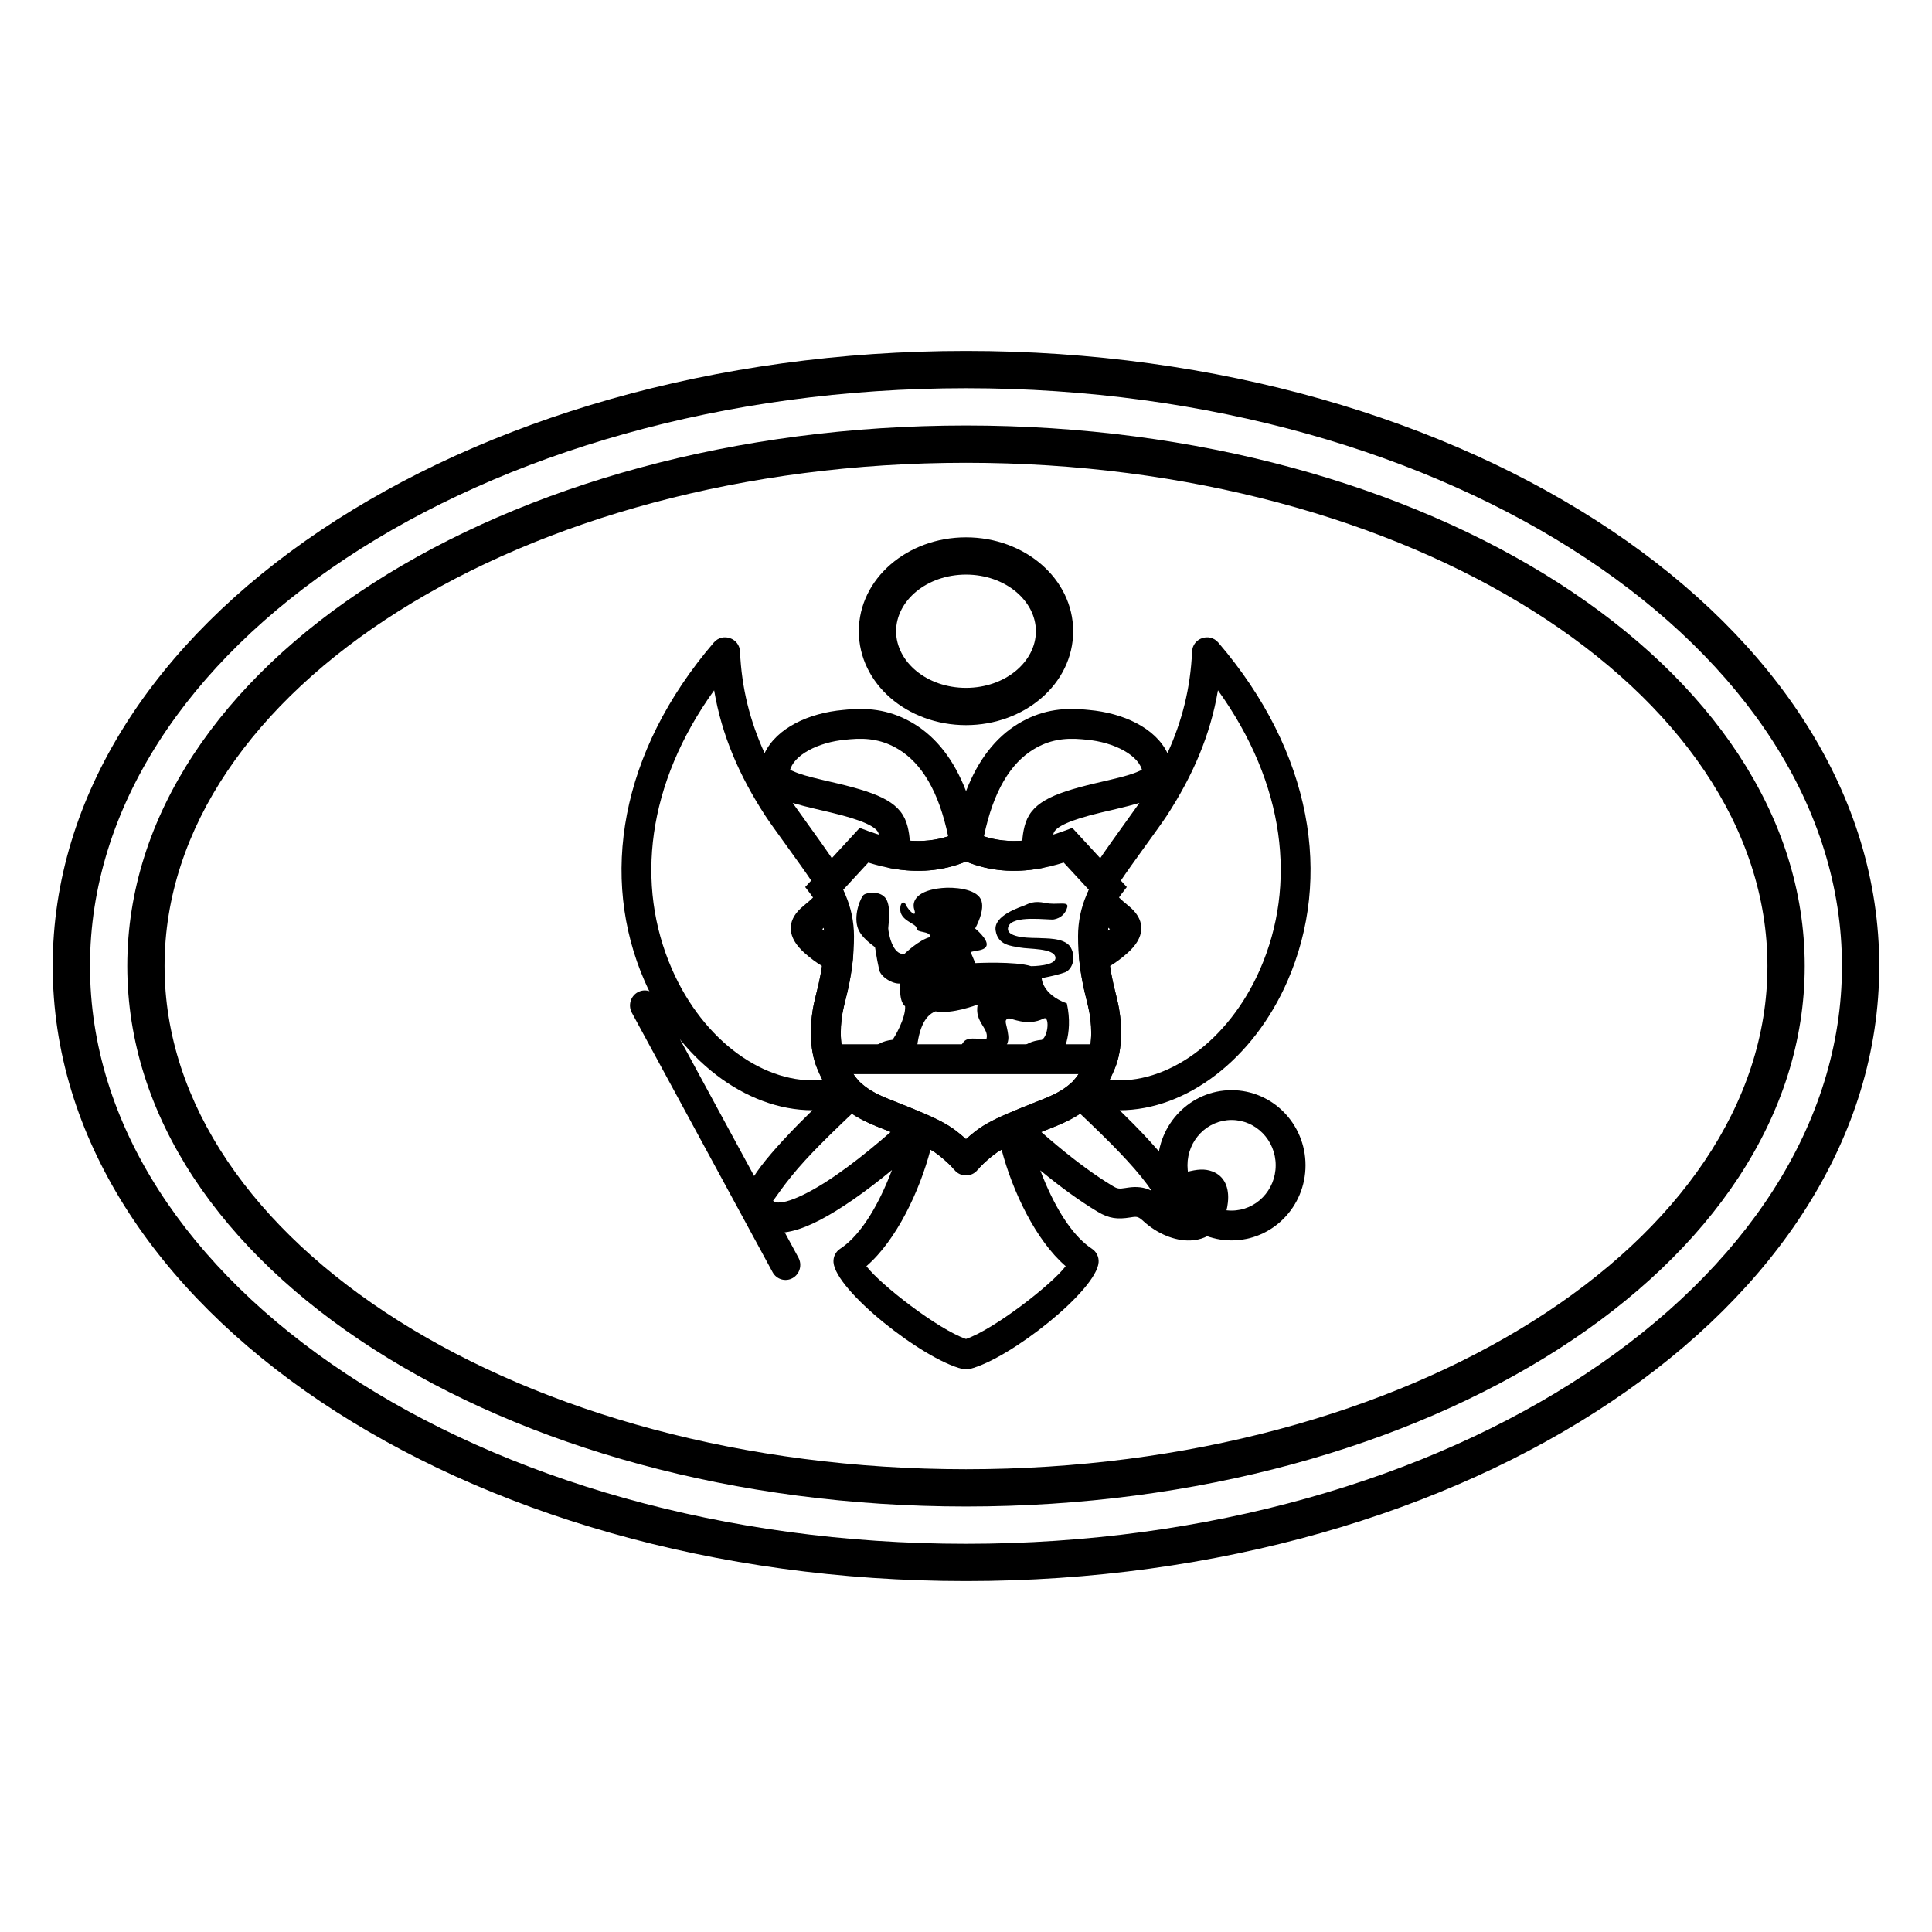
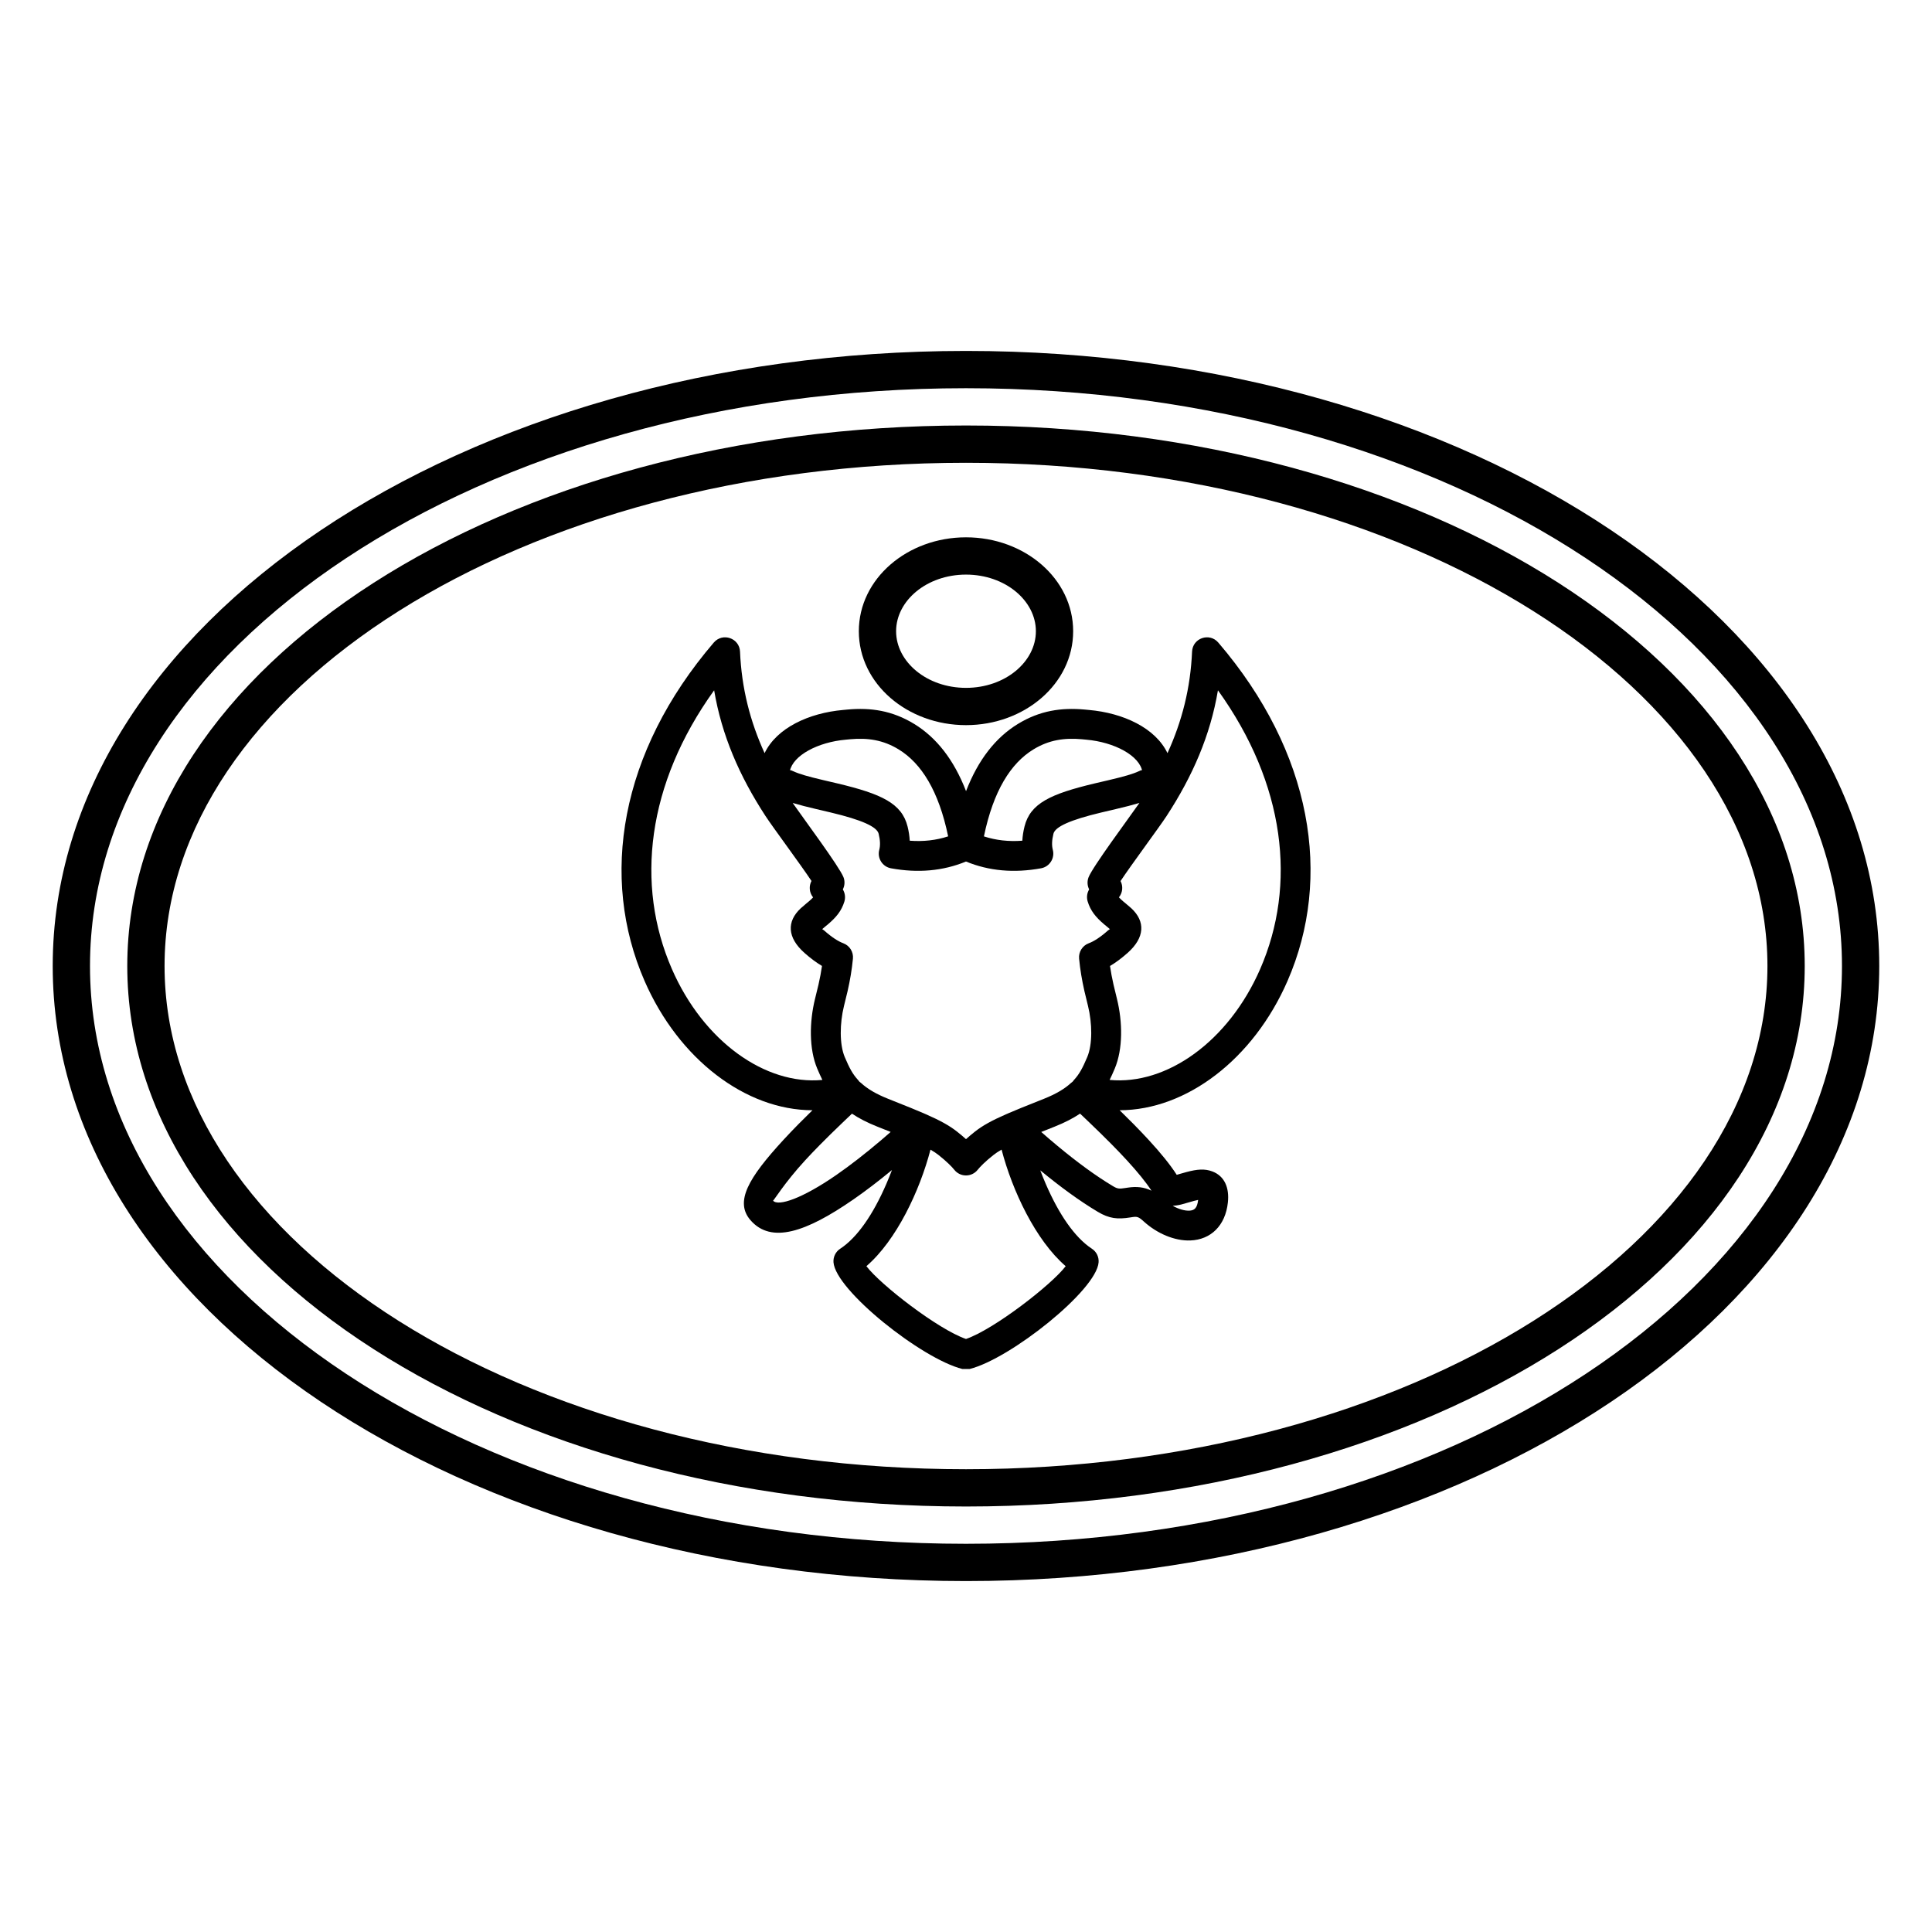
<svg xmlns="http://www.w3.org/2000/svg" fill="#000000" width="800px" height="800px" version="1.1" viewBox="144 144 512 512">
  <g>
    <path d="m400 543.24c122.41 0 222.27-63.543 222.27-143.24 0-79.699-99.852-143.24-222.27-143.24-122.42 0-222.27 63.543-222.27 143.24 0 79.695 99.852 143.24 222.27 143.24zm0-9.879c-117.64 0-212.39-60.297-212.39-133.36 0-73.066 94.75-133.36 212.39-133.36 117.64 0 212.39 60.297 212.39 133.36 0 73.062-94.754 133.36-212.39 133.36z" />
    <path d="m370.09 461.91c-12.473 8.625-21.695 11.758-27.184 5.473-4.289-4.914-0.531-11.242 8.645-21.227 1.262-1.371 2.621-2.797 4.086-4.285 1.176-1.191 2.379-2.383 3.672-3.644-17.688-0.031-35.43-13.504-44.488-34.254-11.973-27.434-6.594-60.586 18.344-89.691 2.336-2.723 6.797-1.184 6.949 2.398 0.418 9.691 2.656 18.461 6.512 26.914 3.199-6.691 11.738-10.648 20.824-11.449l1.148-0.109c6.125-0.555 11.859 0.25 17.715 3.84 5.82 3.57 10.469 9.414 13.699 17.785 3.231-8.371 7.879-14.215 13.699-17.785 5.856-3.59 11.59-4.394 17.715-3.84l1.148 0.109c9.086 0.801 17.625 4.758 20.82 11.449 3.859-8.453 6.094-17.223 6.516-26.914 0.152-3.582 4.613-5.121 6.945-2.398 24.945 29.109 30.32 62.266 18.34 89.703-9.059 20.746-26.797 34.211-44.48 34.242 1.293 1.262 2.496 2.453 3.672 3.644 1.465 1.488 2.824 2.914 4.086 4.285 3.176 3.453 5.652 6.504 7.371 9.184 0.32-0.09 0.738-0.211 1.305-0.375 0.625-0.184 0.625-0.184 1.293-0.363 2.805-0.742 4.816-0.93 6.859-0.152 3.207 1.223 4.523 4.293 4.098 8.227-0.656 6.133-4.516 9.852-9.941 10.059-4.164 0.156-8.82-1.828-12.34-5.027-1.379-1.254-1.762-1.352-3.055-1.16l-0.516 0.082c-3.359 0.539-5.574 0.336-8.633-1.492-4.832-2.883-9.98-6.652-15.234-10.988 0.453 1.195 0.938 2.394 1.438 3.559 3.5 8.105 7.703 14.242 12.246 17.219 1.199 0.781 1.879 2.156 1.777 3.586-0.531 7.418-23.387 25.59-34.184 28.285h-1.918c-10.777-2.699-33.629-20.871-34.156-28.285-0.102-1.43 0.578-2.805 1.777-3.586 4.539-2.973 8.738-9.105 12.238-17.203 0.516-1.195 1.012-2.426 1.477-3.652-3.481 2.871-6.938 5.523-10.285 7.84zm19.312-22.609c3.734 1.637 6.191 2.984 8.219 4.586 0.895 0.703 1.684 1.371 2.379 2 0.699-0.633 1.488-1.301 2.375-2 2.031-1.605 4.496-2.953 8.242-4.598 0.086-0.035 0.168-0.07 0.25-0.098 0.082-0.043 0.164-0.082 0.246-0.117 2.16-0.934 3.887-1.633 9.535-3.879 3.215-1.281 5.504-2.656 7.164-4.188 0.145-0.133 0.293-0.25 0.449-0.359 0.105-0.152 0.223-0.305 0.355-0.449 1.379-1.504 2.246-3.059 3.516-6.066 1.422-3.371 1.324-8.969 0.207-13.52-0.441-1.762-0.703-2.832-0.961-3.973-0.656-2.914-1.125-5.644-1.406-8.582-0.172-1.785 0.883-3.461 2.562-4.086 1.344-0.496 3.027-1.559 5.055-3.359 0.691-0.613 0.953-0.445 0.996-0.266l-0.27 0.035c-0.469-0.41-1.77-1.484-1.746-1.461-2.211-1.879-3.594-3.594-4.328-6.035-0.289-0.957-0.207-1.988 0.234-2.883 0.055-0.109 0.105-0.211 0.156-0.312-0.492-0.988-0.562-2.152-0.148-3.211 1.094-2.805 10.602-15.574 13.473-19.691-1.781 0.535-3.863 1.066-6.262 1.629l-3.844 0.902c-8.324 1.984-12.227 3.801-12.676 5.621-0.438 1.773-0.461 3.156-0.168 4.273 0.582 2.227-0.852 4.477-3.113 4.891-7.121 1.301-13.781 0.734-19.895-1.793-6.109 2.523-12.758 3.094-19.871 1.797-2.266-0.414-3.699-2.664-3.113-4.891 0.293-1.117 0.27-2.504-0.168-4.277-0.449-1.82-4.352-3.637-12.676-5.621l-3.844-0.902c-2.398-0.562-4.481-1.094-6.262-1.629 2.875 4.125 12.359 16.867 13.461 19.664 0.422 1.07 0.348 2.25-0.16 3.242 0.059 0.113 0.113 0.227 0.172 0.344 0.441 0.902 0.523 1.938 0.227 2.898-0.742 2.418-2.117 4.117-4.312 5.984 0.027-0.023-1.57 1.293-1.863 1.57-0.27 0.25-0.312-0.902 0.844 0.121 2.023 1.793 3.699 2.859 5.043 3.359 1.68 0.621 2.731 2.297 2.559 4.082-0.285 2.953-0.754 5.695-1.418 8.621-0.262 1.141-0.52 2.195-0.961 3.945-1.117 4.543-1.215 10.141 0.207 13.508 1.273 3.012 2.141 4.57 3.519 6.074 0.133 0.148 0.254 0.297 0.359 0.453 0.156 0.109 0.309 0.227 0.453 0.359 1.66 1.531 3.945 2.902 7.156 4.18 5.68 2.262 7.387 2.953 9.547 3.887 0.086 0.035 0.168 0.074 0.25 0.117 0.086 0.031 0.172 0.062 0.254 0.102zm-12.973 3.238c-2.578-1.027-4.769-2.152-6.648-3.406-1.008 0.961-2.012 1.914-2.379 2.266-2.312 2.211-4.269 4.125-6.137 6.023-1.402 1.422-2.703 2.781-3.894 4.082-5.551 6.035-8.391 10.82-8.512 10.68 1.391 1.594 7.769-0.574 16.734-6.773 3.824-2.644 7.856-5.805 11.906-9.242 0.883-0.75 1.73-1.484 2.539-2.191-0.992-0.398-2.172-0.867-3.609-1.438zm-15.848-15.336c-2.211-5.238-2.086-12.43-0.598-18.473 0.445-1.777 0.684-2.746 0.926-3.805 0.383-1.699 0.695-3.309 0.93-4.938-1.48-0.875-3.027-2.023-4.652-3.465-4.578-4.062-4.727-8.324-0.992-11.809 0.504-0.469 2.348-1.992 2.137-1.816 0.484-0.41 0.859-0.762 1.145-1.082-0.027-0.035-0.047-0.066-0.066-0.094-0.961-1.25-1.07-2.918-0.359-4.258-2.875-4.344-10.219-14.199-12.18-17.203-6.926-10.621-11.605-21.391-13.617-33.328-17.844 24.809-20.941 51.531-11.191 73.875 8.363 19.168 24.777 30.816 39.875 29.383-0.441-0.891-0.883-1.871-1.355-2.988zm34.688-61.562c-2.5-12.062-7.098-19.352-13.09-23.027-4.144-2.543-8.281-3.125-12.867-2.707l-1.172 0.113c-7.348 0.645-13.996 4.144-14.832 8.348l0.051-0.199c0.078-0.137 0.27-0.066 0.898 0.227 1.566 0.727 3.797 1.371 7.879 2.332l3.871 0.906c11.609 2.769 16.996 5.277 18.512 11.41 0.324 1.305 0.512 2.555 0.57 3.75 3.621 0.273 7.004-0.109 10.18-1.152zm19.66 1.152c0.062-1.199 0.25-2.445 0.574-3.75 1.516-6.133 6.902-8.641 18.512-11.41l3.871-0.906c4.082-0.961 6.312-1.605 7.879-2.332 0.965-0.453 0.898-0.375 0.984 0.172-0.664-4.293-7.406-7.894-14.867-8.547l-1.172-0.113c-4.586-0.418-8.727 0.164-12.867 2.707-5.996 3.676-10.59 10.969-13.094 23.035 3.176 1.039 6.562 1.418 10.18 1.145zm24.156 38.105c0.242 1.062 0.484 2.047 0.926 3.832 1.488 6.043 1.613 13.234-0.598 18.477-0.469 1.113-0.91 2.094-1.352 2.981 15.102 1.449 31.52-10.195 39.891-29.367 9.758-22.348 6.664-49.074-11.184-73.887-2.012 11.938-6.691 22.707-13.617 33.328-1.957 2.996-9.324 12.883-12.195 17.227 0.699 1.336 0.586 2.992-0.367 4.234-0.02 0.023-0.035 0.047-0.059 0.078 0.289 0.324 0.668 0.68 1.156 1.098-0.207-0.176 1.637 1.348 2.141 1.816 3.734 3.484 3.582 7.746-0.992 11.809-1.633 1.449-3.184 2.598-4.672 3.473 0.238 1.617 0.543 3.219 0.922 4.902zm-15.516 37.641c-1.445 0.574-2.629 1.047-3.629 1.445 1.352 1.191 2.801 2.438 4.348 3.719 5.117 4.254 10.109 7.926 14.676 10.648 1.18 0.707 1.629 0.746 3.328 0.473l0.609-0.094c2.297-0.34 4.269-0.156 6.25 0.816-1.414-2.191-3.621-4.91-6.5-8.043-1.195-1.301-2.492-2.66-3.894-4.082-1.871-1.898-3.832-3.816-6.148-6.035-0.363-0.344-1.363-1.301-2.379-2.266-1.879 1.258-4.078 2.387-6.66 3.418zm35.586 22.297c1.414-0.055 2.106-0.688 2.367-2.844-0.293 0.059-0.648 0.141-1.059 0.246-0.539 0.148-0.539 0.148-1.105 0.312-2.309 0.672-2.602 0.75-3.547 0.895-0.352 0.055-0.695 0.09-1.031 0.105 1.531 0.859 3.121 1.332 4.375 1.285zm-51.887-14.742c-2.148 1.691-3.543 3.121-4.172 3.914-1.586 1.996-4.613 1.996-6.195 0-0.562-0.723-2.023-2.219-4.176-3.918-0.598-0.473-1.289-0.934-2.137-1.418-2.859 10.926-9.016 24-16.984 30.879 3.742 4.93 19.008 16.754 26.395 19.293 7.398-2.539 22.676-14.363 26.418-19.293-7.973-6.883-14.133-19.973-16.988-30.891-0.855 0.488-1.559 0.957-2.16 1.434z" />
    <path d="m400 336.17c15.523 0 28.398-10.949 28.398-24.887s-12.875-24.887-28.398-24.887-28.402 10.949-28.402 24.887 12.879 24.887 28.402 24.887zm0-9.879c-10.395 0-18.523-6.914-18.523-15.008s8.129-15.008 18.523-15.008c10.391 0 18.52 6.914 18.52 15.008s-8.129 15.008-18.52 15.008z" />
-     <path d="m355.59 477.28-37.297-68.754c-1.047-1.93-3.426-2.625-5.316-1.559s-2.574 3.492-1.527 5.422l37.297 68.754c1.047 1.93 3.426 2.625 5.316 1.559 1.891-1.066 2.574-3.492 1.527-5.422z" />
-     <path d="m470.38 472.72c10.84 0 19.594-8.93 19.594-19.906 0-10.98-8.754-19.91-19.594-19.91-10.836 0-19.59 8.93-19.59 19.91 0 10.977 8.754 19.906 19.59 19.906zm0-7.902c-6.438 0-11.688-5.356-11.688-12.004s5.25-12.008 11.688-12.008 11.691 5.359 11.691 12.008-5.254 12.004-11.691 12.004z" />
-     <path d="m403.1 454-6.195 0.004c-0.629-0.797-2.023-2.227-4.176-3.922-0.664-0.523-1.445-1.035-2.406-1.57-2.461-1.371-4.891-2.398-13.891-5.981-8.965-3.57-12.559-7.547-15.848-15.336-2.211-5.238-2.086-12.43-0.598-18.473 0.445-1.777 0.684-2.746 0.926-3.805 0.98-4.324 1.504-8.285 1.504-12.766 0-2.875-0.598-5.496-1.59-7.812-0.578-1.348-1.129-2.246-1.414-2.625l-2.027-2.637 14.445-15.672 2.477 0.91c9.203 3.371 17.121 3.406 23.98 0.102l1.715-0.824 1.715 0.824c6.859 3.305 14.773 3.269 23.984-0.102l2.477-0.91 14.441 15.672-2.027 2.637c-0.289 0.375-0.836 1.273-1.41 2.613-0.992 2.32-1.59 4.945-1.586 7.828 0 4.469 0.52 8.418 1.492 12.734 0.242 1.062 0.484 2.047 0.926 3.832 1.488 6.043 1.613 13.234-0.598 18.477-3.289 7.785-6.883 11.762-15.844 15.332-8.992 3.578-11.438 4.613-13.898 5.984-0.961 0.535-1.738 1.043-2.402 1.57-2.152 1.695-3.613 3.191-4.172 3.914zm-0.723-10.121c1.012-0.801 2.141-1.539 3.449-2.269 2.898-1.613 5.414-2.676 14.824-6.422 6.812-2.715 8.965-5.094 11.484-11.062 1.422-3.371 1.324-8.969 0.207-13.52-0.441-1.762-0.703-2.832-0.961-3.973-1.094-4.848-1.688-9.363-1.688-14.473-0.004-4.016 0.828-7.688 2.227-10.945 0.211-0.496 0.426-0.961 0.641-1.391l-6.664-7.231c-9.41 2.965-18.082 2.941-25.895-0.289-7.816 3.231-16.484 3.254-25.895 0.289l-6.664 7.231c0.215 0.434 0.43 0.898 0.645 1.398 1.395 3.254 2.231 6.922 2.231 10.93 0 5.129-0.598 9.656-1.699 14.516-0.262 1.141-0.52 2.195-0.961 3.945-1.117 4.543-1.215 10.141 0.207 13.508 2.519 5.973 4.672 8.352 11.488 11.066 9.418 3.75 11.918 4.809 14.812 6.418 1.312 0.73 2.445 1.473 3.457 2.273 0.887 0.695 1.676 1.367 2.375 2 0.695-0.629 1.484-1.297 2.379-2z" />
-     <path d="m408.46 423.79c0.246-0.605 3.106-2.227 2.742-5.363-0.363-3.141-1.34-4.019 0-4.523 0.668-0.25 4.945 2.262 9.414 0 1.492-0.754 1.277 4.523-0.512 5.664-5.449 0.449-6.609 3.965-6.711 4.223h11.777c0.047-0.098 3.422-5.363 1.555-13.883-6.621-2.422-6.664-6.684-6.664-6.684 2.898-0.57 4.961-1.086 6.184-1.547 1.832-0.695 3.07-3.793 1.516-6.566-1.555-2.769-7.023-2.359-8.5-2.523-0.652-0.074-9.113 0.328-8.059-2.961 1.055-3.285 10.727-1.727 12.09-1.969 1.879-0.34 3.117-1.594 3.551-3.262 0.434-1.672-2.777-0.449-5.824-1.102-3.047-0.652-4.352 0.164-5.508 0.652s-8.273 2.648-7.66 6.644c0.613 3.992 4.188 4.074 6.461 4.519 2.277 0.449 8.926 0.125 9.379 2.531 0.457 2.406-6.426 2.406-6.426 2.406-4.203-1.352-14.801-0.816-14.801-0.816s-0.879-2.082-1.16-2.731c-0.277-0.652 3.688-0.242 4.148-1.918 0.465-1.676-3.031-4.523-3.031-4.523s2.898-5.043 1.477-7.801c-1.418-2.758-7.152-3.227-10.293-2.918-6.289 0.609-8.102 3.227-7.305 5.742 0.801 2.516-1.633 0.082-2.195-1.223-0.559-1.305-1.516-0.566-1.516 0.773-0.348 3.43 4.391 4.074 4.312 5.383-0.082 1.312 3.707 0.574 3.625 2.32-2.906 0.656-6.824 4.445-6.824 4.445-3.191 0.484-4.266-5.543-4.309-6.766-0.02-0.617 0.832-5.496-0.555-7.758-1.363-2.219-4.961-1.836-5.918-1.129-0.723 0.535-2.691 4.938-1.695 8.496 0.832 2.973 4.602 5.219 4.656 5.406 0.121 0.406 0.281 2.242 1.121 6.031 0.395 1.789 3.508 3.789 5.586 3.574-0.383 5.191 1.273 6.004 1.273 6.004 0.242 3.121-2.91 8.477-3.352 8.922-5.383 0.574-6.144 4.188-6.18 4.227h12.508c0.371-6.688 2.066-10.609 5.09-11.77 4.289 0.867 11.172-1.801 11.172-1.801-0.918 4.684 3.012 6.164 2.352 9-0.164 0.707-3.41-0.551-5.398 0.348-1.023 0.461-1.809 2.367-2.348 4.223z" />
-     <path d="m365.42 428.65h69.152v-7.906h-69.152z" />
    <path d="m400 563c133.34 0 242.02-72.453 242.02-163s-108.68-163-242.02-163c-133.35 0-242.03 72.457-242.03 163s108.68 163 242.03 163zm0-9.879c-128.54 0-232.15-69.074-232.15-153.12s103.61-153.12 232.15-153.12c128.53 0 232.14 69.078 232.14 153.12s-103.61 153.12-232.14 153.12z" />
  </g>
</svg>